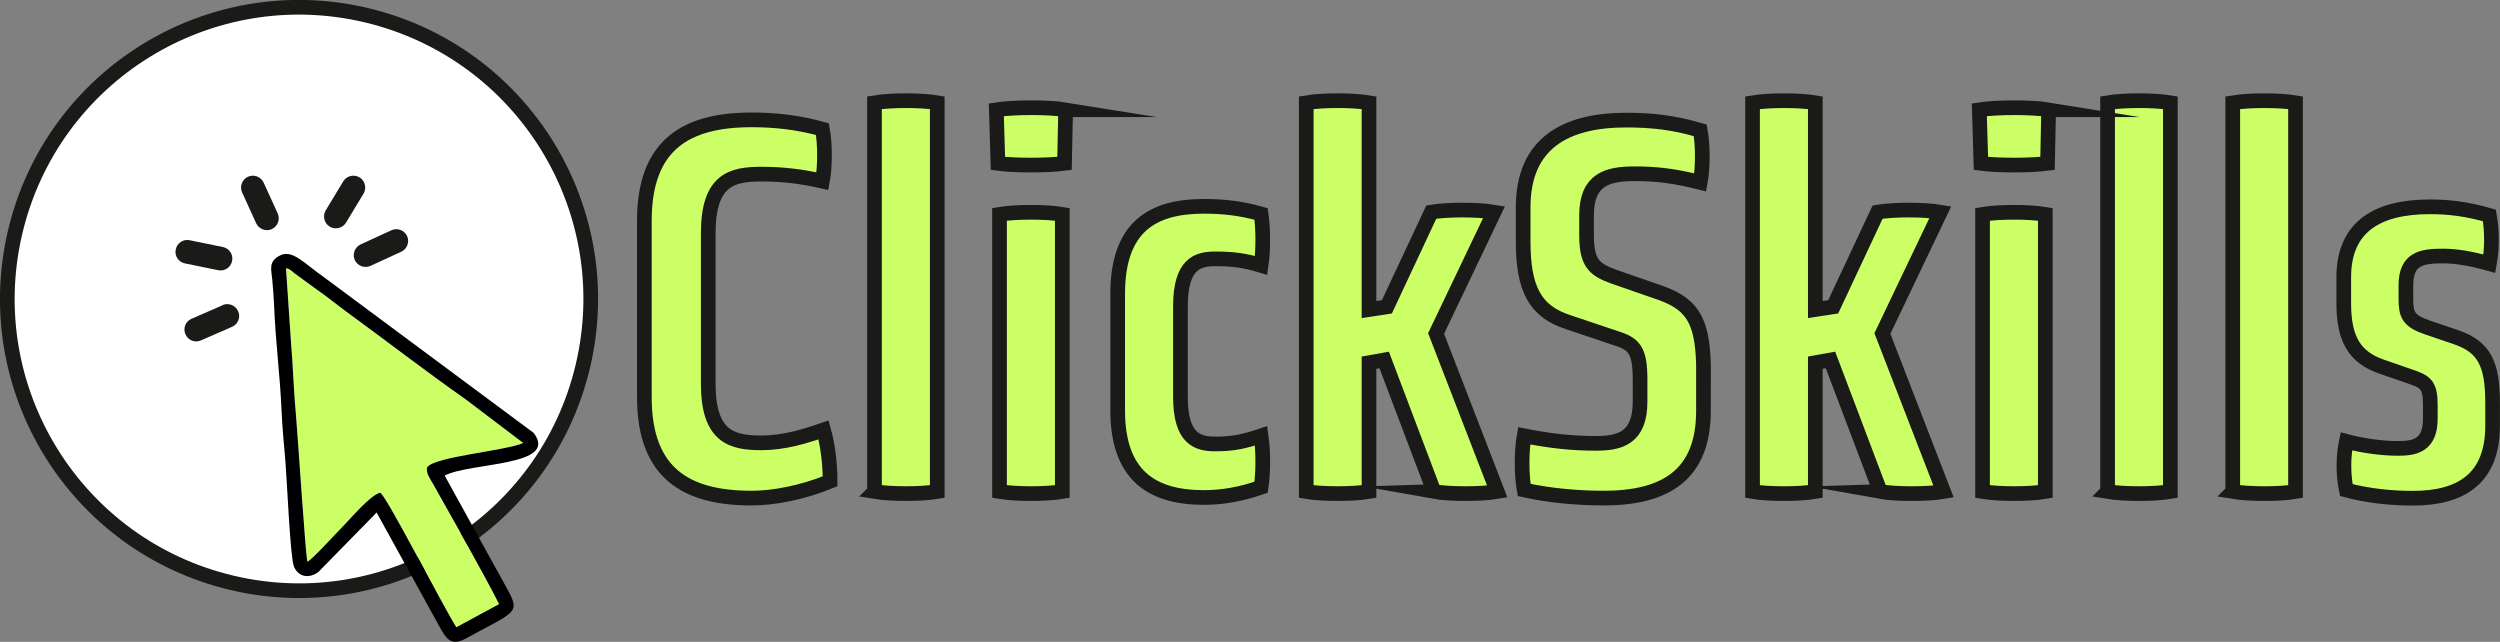
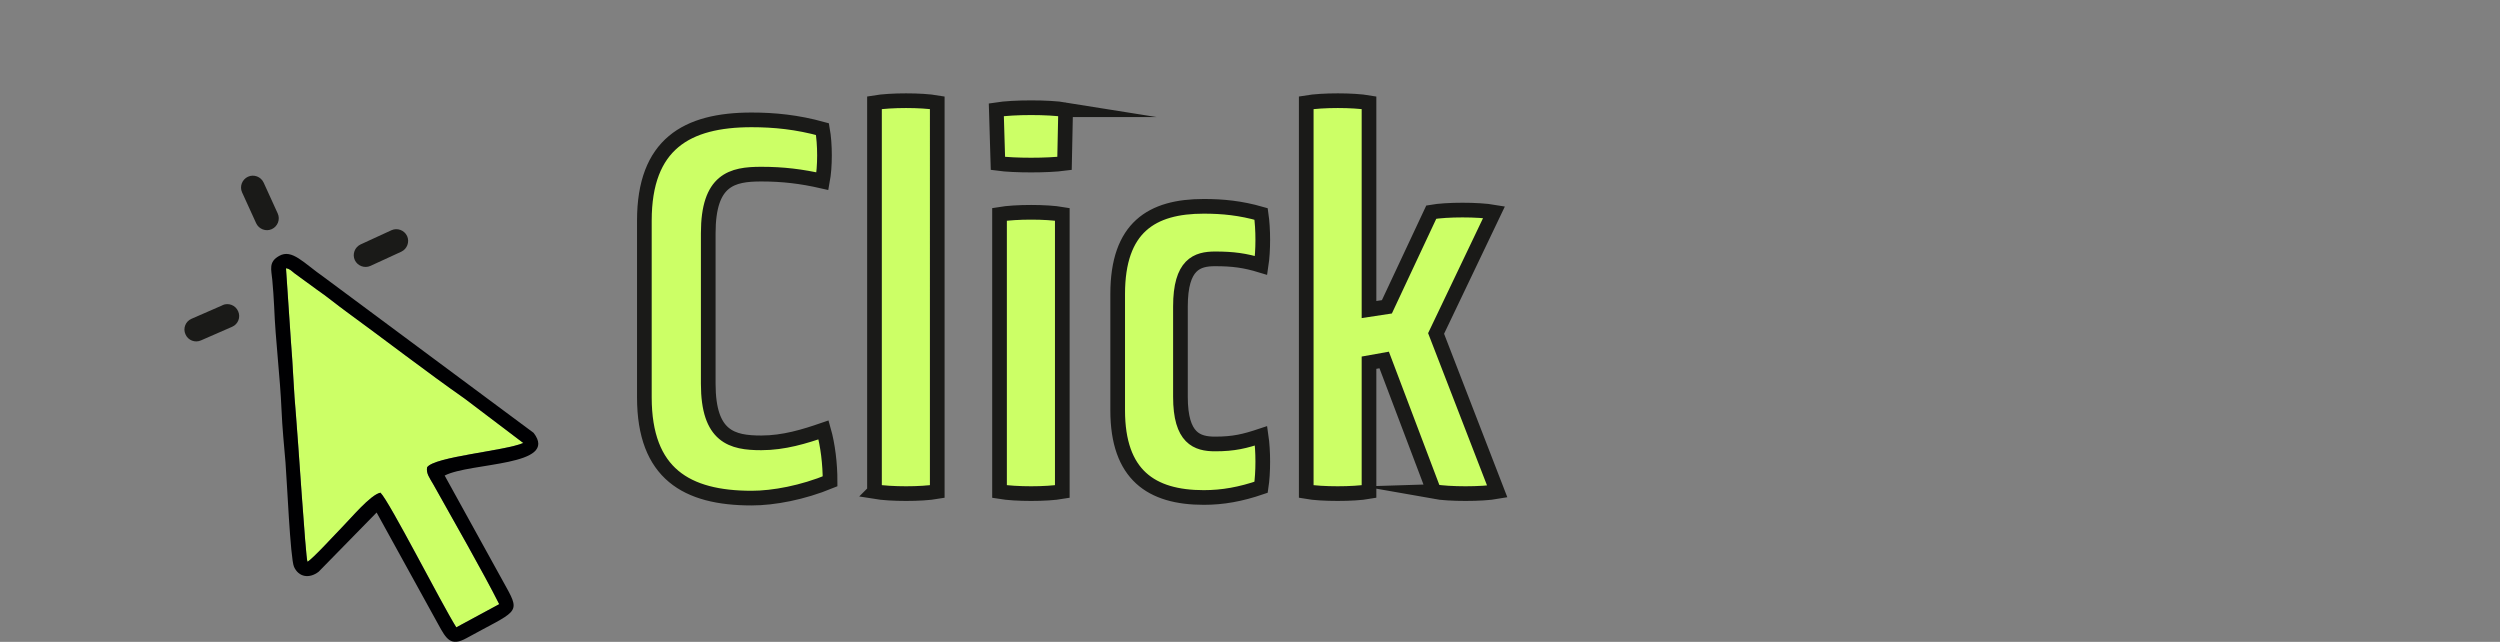
<svg xmlns="http://www.w3.org/2000/svg" id="Layer_2" data-name="Layer 2" viewBox="0 0 202.72 52.05">
  <rect x="0" y="0" width="202.72" height="52.05" fill="#808080" stroke="none" />
  <defs>
    <style>
      .cls-1, .cls-2, .cls-3, .cls-4, .cls-5 {
        fill-rule: evenodd;
      }

      .cls-1, .cls-2, .cls-5 {
        stroke-width: 0px;
      }

      .cls-1, .cls-3, .cls-4 {
        fill: #cf6;
      }

      .cls-2 {
        fill: #000002;
      }

      .cls-6 {
        fill: #fff;
      }

      .cls-6, .cls-3 {
        stroke-width: 1.19px;
      }

      .cls-6, .cls-3, .cls-4 {
        stroke: #1a1a18;
        stroke-miterlimit: 22.93;
      }

      .cls-4 {
        stroke-width: 1.19px;
      }

      .cls-5 {
        fill: #1a1a18;
      }
    </style>
  </defs>
  <g id="Layer_1-2" data-name="Layer 1">
-     <circle class="cls-6" cx="24.25" cy="24.25" r="23.65" transform="translate(-4.94 42.25) rotate(-76.67)" />
    <g>
      <path class="cls-4" d="M52.25,32.22c0,6.19,3.43,8.17,8.69,8.17,1.8,0,4.13-.44,6.37-1.36,0-1.41-.18-2.94-.53-4.17-1.54.53-3.21,1.05-5.05,1.05-2.37,0-4.3-.48-4.3-4.79v-12.21c0-4.35,1.93-4.79,4.3-4.79,1.76,0,3.25.18,4.96.57.22-1.19.22-2.99,0-4.22-2.06-.57-3.91-.75-5.75-.75-5.27,0-8.69,1.98-8.69,8.17v14.32h0ZM70.91,39.86c1.32.22,3.82.22,5.09,0V8.33c-1.27-.22-3.78-.22-5.09,0v31.53h0ZM81.05,39.86c1.32.22,3.82.22,5.09,0v-22.48c-1.27-.22-3.78-.22-5.09,0v22.48h0ZM86.41,8.9c-1.36-.22-4.22-.22-5.62,0l.13,4.35c1.32.18,4.04.18,5.4,0l.09-4.35h0ZM90.63,33.27c0,5.23,2.72,7.07,6.98,7.07,1.54,0,2.99-.26,4.65-.83.18-1.19.18-2.94,0-4.17-1.32.44-2.2.66-3.73.66-1.45,0-2.81-.44-2.81-3.82v-7.33c0-3.43,1.36-3.86,2.81-3.86s2.42.13,3.73.53c.18-1.19.18-2.94,0-4.17-1.67-.48-3.12-.62-4.65-.62-4.22,0-6.98,1.71-6.98,7.11v9.44h0ZM116.27,39.86c1.23.22,3.91.22,5.14,0l-4.96-12.82,4.7-9.84c-1.27-.22-3.86-.22-5.09,0l-3.6,7.68-1.45.22V8.33c-1.27-.22-3.78-.22-5.09,0v31.53c1.23.22,3.86.22,5.09,0v-10.45l1.23-.22,4.04,10.67Z" />
-       <path class="cls-3" d="M138.14,30.29c0-4.08-.75-5.53-3.38-6.5l-3.91-1.36c-1.58-.57-2.2-1.1-2.2-3.38v-1.58c0-2.94,1.71-3.38,3.91-3.38,1.8,0,3.25.18,5.31.7.22-1.19.22-3.03,0-4.22-2.24-.66-4-.83-6.02-.83-4.92,0-8.34,1.89-8.34,7.07v2.77c0,3.86.97,5.67,3.64,6.54l3.78,1.27c1.54.48,2.06.92,2.06,3.38v1.8c0,2.94-1.62,3.38-3.56,3.38s-3.65-.18-5.84-.61c-.22,1.23-.22,3.16,0,4.39,2.15.48,4.48.66,6.46.66,5.05,0,8.08-1.93,8.08-7.07v-3.03h0ZM152.46,39.86c1.23.22,3.91.22,5.14,0l-4.96-12.82,4.7-9.84c-1.27-.22-3.86-.22-5.09,0l-3.6,7.68-1.45.22V8.33c-1.27-.22-3.78-.22-5.09,0v31.53c1.23.22,3.86.22,5.09,0v-10.45l1.23-.22,4.04,10.67h0ZM160.76,39.86c1.32.22,3.82.22,5.09,0v-22.48c-1.27-.22-3.78-.22-5.09,0v22.48h0ZM166.12,8.9c-1.36-.22-4.22-.22-5.62,0l.13,4.35c1.32.18,4.04.18,5.4,0l.09-4.35h0ZM170.9,39.86c1.32.22,3.82.22,5.09,0V8.33c-1.27-.22-3.78-.22-5.09,0v31.53h0ZM181.05,39.86c1.32.22,3.82.22,5.09,0V8.33c-1.27-.22-3.78-.22-5.09,0v31.53h0ZM202.12,32.66c0-3.12-.66-4.52-2.94-5.31l-2.33-.79c-1.54-.53-1.76-1.01-1.76-2.33v-1.1c0-2.15,1.27-2.37,2.99-2.37,1.05,0,2.2.18,3.78.62.22-1.23.22-2.68,0-3.91-1.84-.53-3.29-.7-4.83-.7-4.26,0-6.98,1.62-6.98,5.71v2.11c0,2.9.88,4.39,3.07,5.14l2.28.79c1.32.44,1.67.7,1.67,2.37v1.05c0,2.2-1.27,2.42-2.64,2.42-1.14,0-2.72-.18-4.17-.57-.26,1.23-.26,2.72,0,3.95,1.8.48,3.69.66,5.4.66,3.95,0,6.46-1.63,6.46-5.88v-1.84Z" />
    </g>
    <path class="cls-1" d="M24.93,45.55c.4-.2,2.33-2.32,2.81-2.8.69-.69,2.3-2.63,3.11-2.8.73.7,4.96,9.02,6.15,10.92l3.48-1.88c-1.29-2.56-3.76-6.88-5.33-9.69-.31-.56-.59-.89-.52-1.4.55-.87,6.36-1.34,7.8-1.98l-4.74-3.59c-3.15-2.21-6.44-4.76-9.62-7.07-.77-.56-1.55-1.21-2.38-1.78l-1.81-1.32c-.25-.19-.38-.35-.69-.41l.4,5.93c.17,2,.23,4,.41,6,.14,1.5.78,11.5.93,11.87Z" />
    <path class="cls-2" d="M24.93,45.55c-.15-.36-.79-10.36-.93-11.87-.19-2-.24-4-.41-6l-.4-5.93c.32.05.44.21.69.41l1.81,1.32c.83.57,1.61,1.22,2.38,1.78,3.18,2.32,6.48,4.87,9.62,7.07l4.74,3.59c-1.44.64-7.25,1.11-7.8,1.98-.08.51.2.84.52,1.4,1.57,2.81,4.04,7.12,5.33,9.69l-3.48,1.88c-1.19-1.89-5.42-10.21-6.15-10.92-.81.16-2.42,2.11-3.11,2.8-.48.48-2.4,2.6-2.81,2.8h0ZM36.06,38.56c2.1-1.08,9.31-.74,7.21-3.46l-17.01-12.63c-1.65-1.15-2.58-2.31-3.62-1.72-.88.49-.64,1.09-.56,1.95.06.71.12,1.43.15,2.15.11,2.81.48,5.62.6,8.42.06,1.4.2,2.82.32,4.22.11,1.3.39,7.81.69,8.47.38.85,1.25.98,2,.4l4.7-4.8,5.01,9.09c.64,1.17,1,1.8,2.27,1.1,4.03-2.22,4.44-1.97,3.23-4.14l-5-9.06Z" />
    <path class="cls-5" d="M18.05,24.75l-2.52,1.1c-.49.21-.71.78-.49,1.26h0c.21.49.78.71,1.26.49l2.52-1.1c.49-.21.71-.78.49-1.26h0c-.21-.49-.78-.71-1.26-.5Z" />
-     <path class="cls-5" d="M18.07,20.03l-2.69-.55c-.52-.11-1.03.23-1.13.75h0c-.11.52.23,1.03.75,1.13l2.69.55c.52.11,1.03-.23,1.13-.75h0c.11-.52-.23-1.03-.75-1.13Z" />
    <path class="cls-5" d="M22.52,17.31l-1.14-2.5c-.22-.48-.79-.7-1.27-.48h0c-.48.22-.7.79-.48,1.27l1.14,2.5c.22.48.79.7,1.27.48h0c.48-.22.7-.79.48-1.27Z" />
    <path class="cls-5" d="M29.24,19.82l2.5-1.15c.48-.22,1.05,0,1.27.47h0c.22.48,0,1.05-.47,1.27l-2.5,1.15c-.48.22-1.05,0-1.27-.47h0c-.22-.48,0-1.05.47-1.27Z" />
-     <path class="cls-5" d="M26.41,17.06l1.42-2.35c.27-.45.86-.6,1.32-.33h0c.45.27.6.86.33,1.32l-1.42,2.35c-.27.45-.86.6-1.32.33h0c-.45-.27-.6-.86-.33-1.32Z" />
  </g>
</svg>